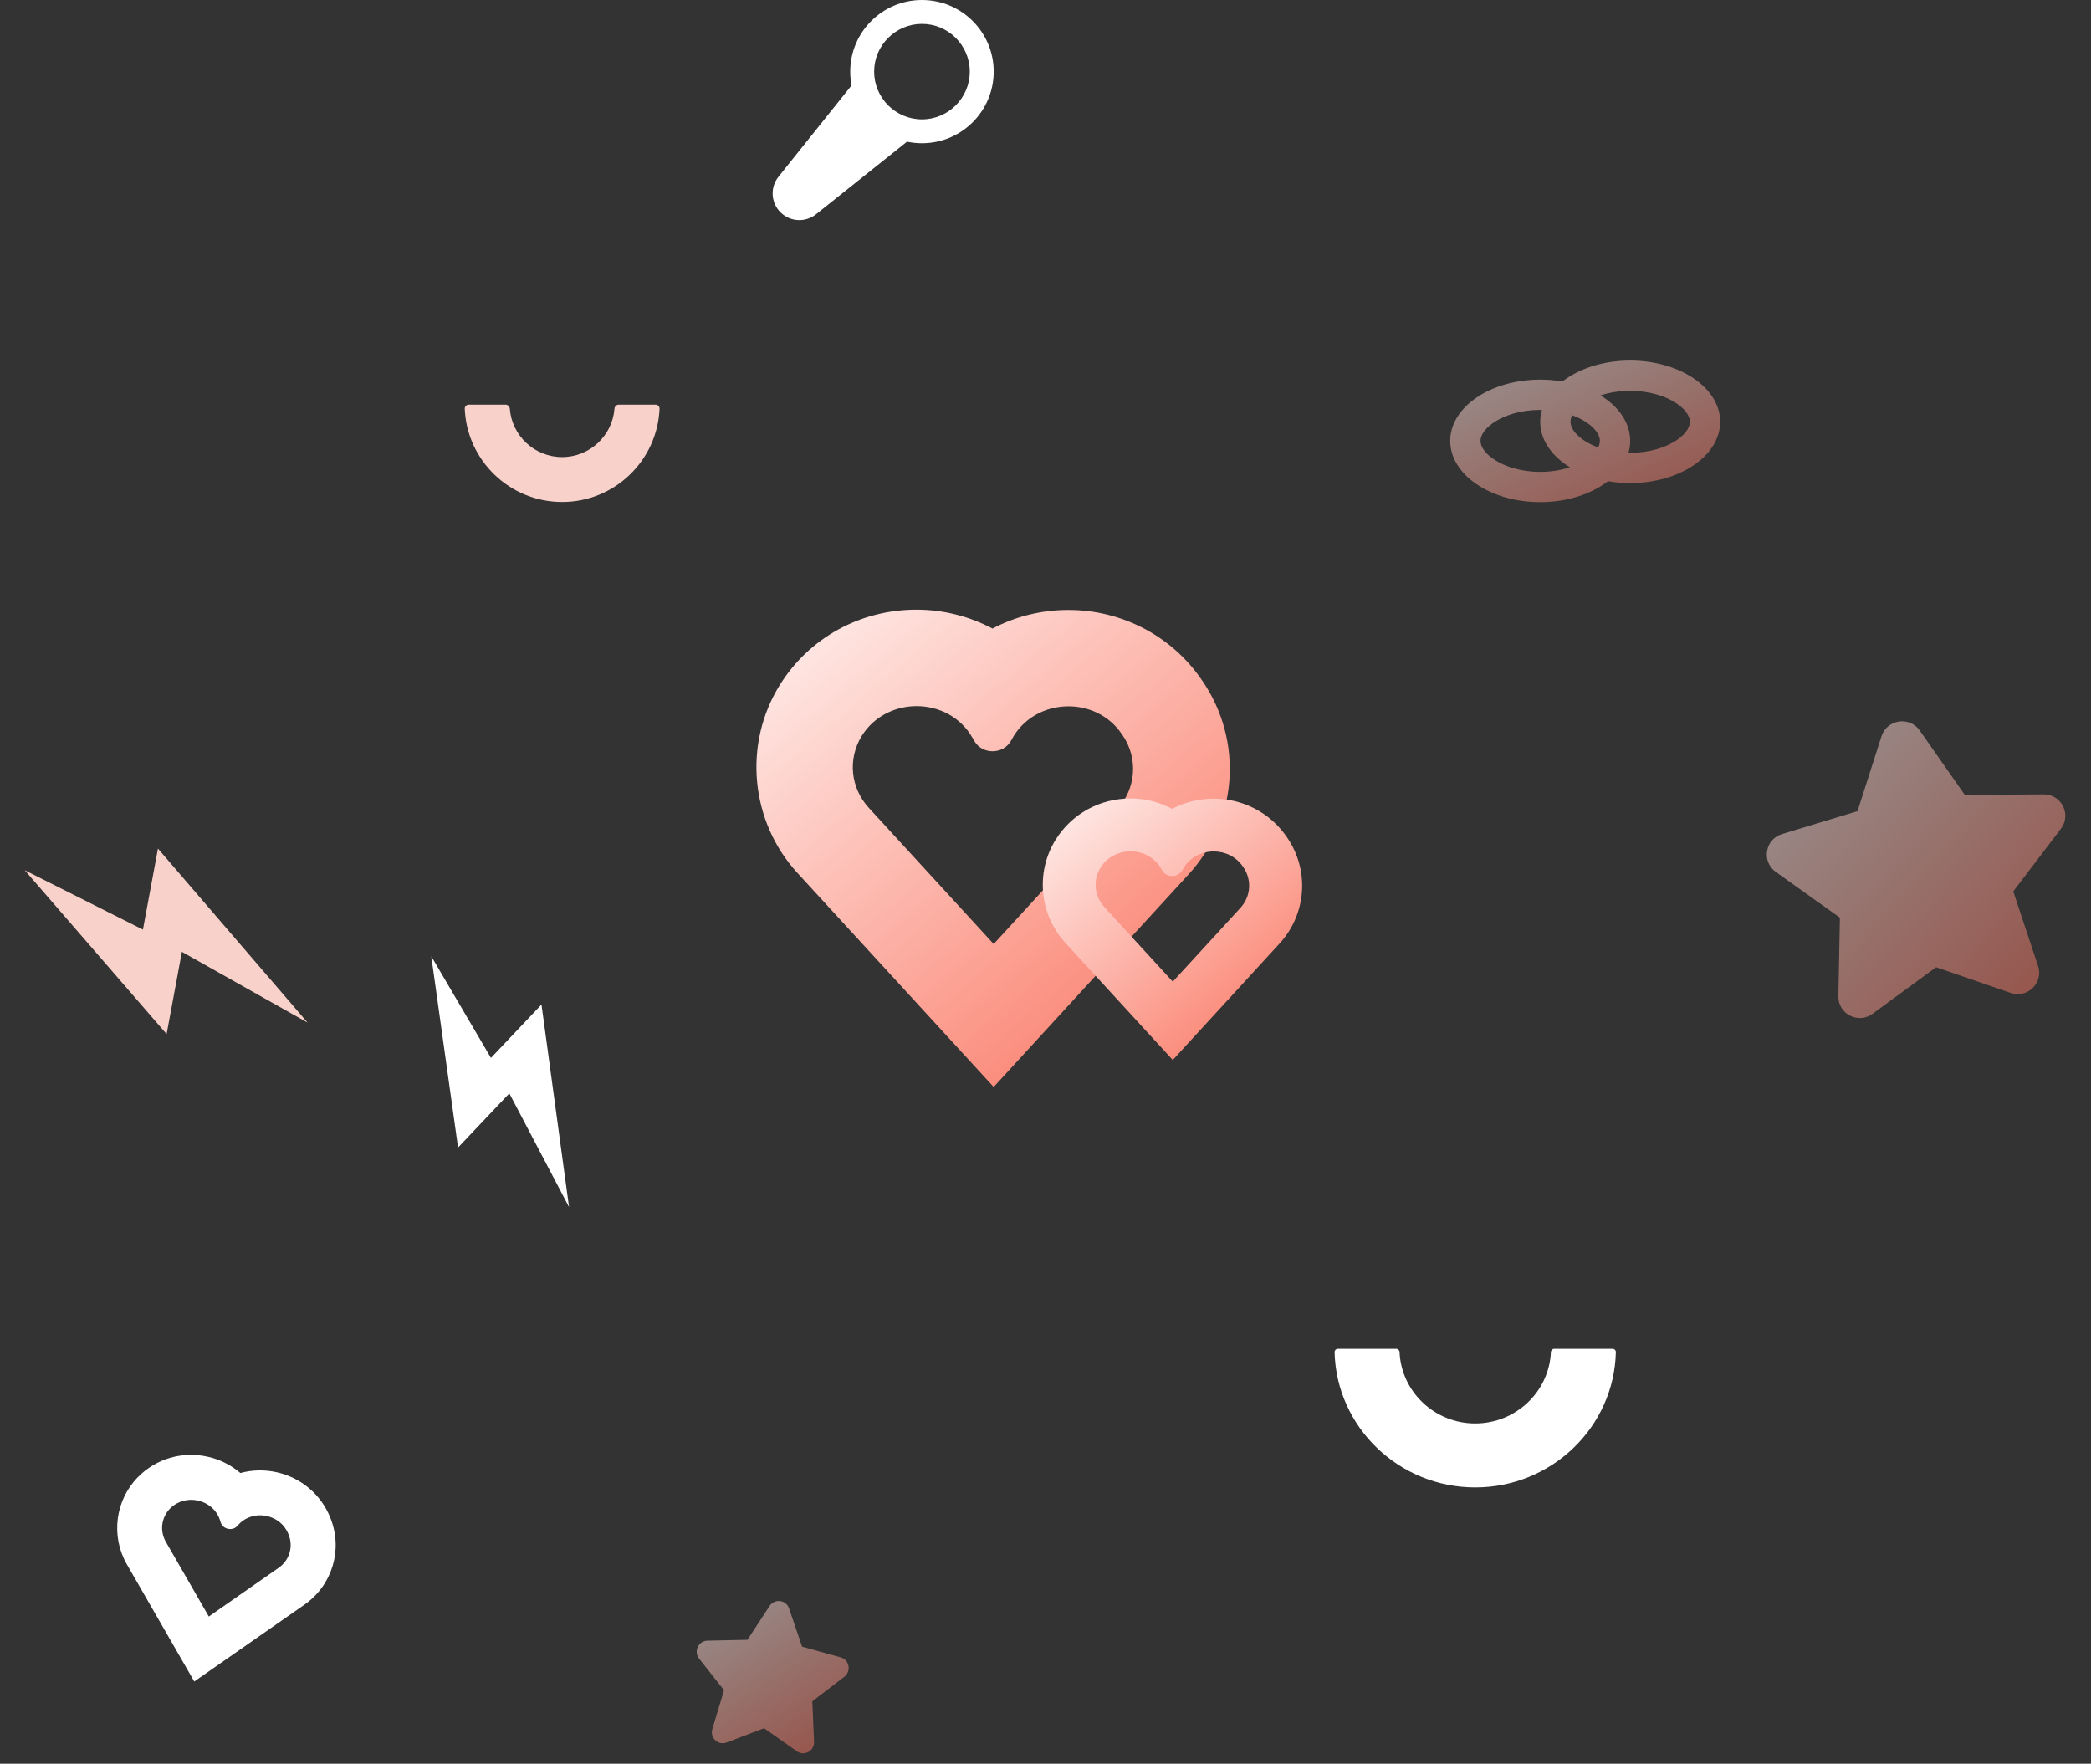
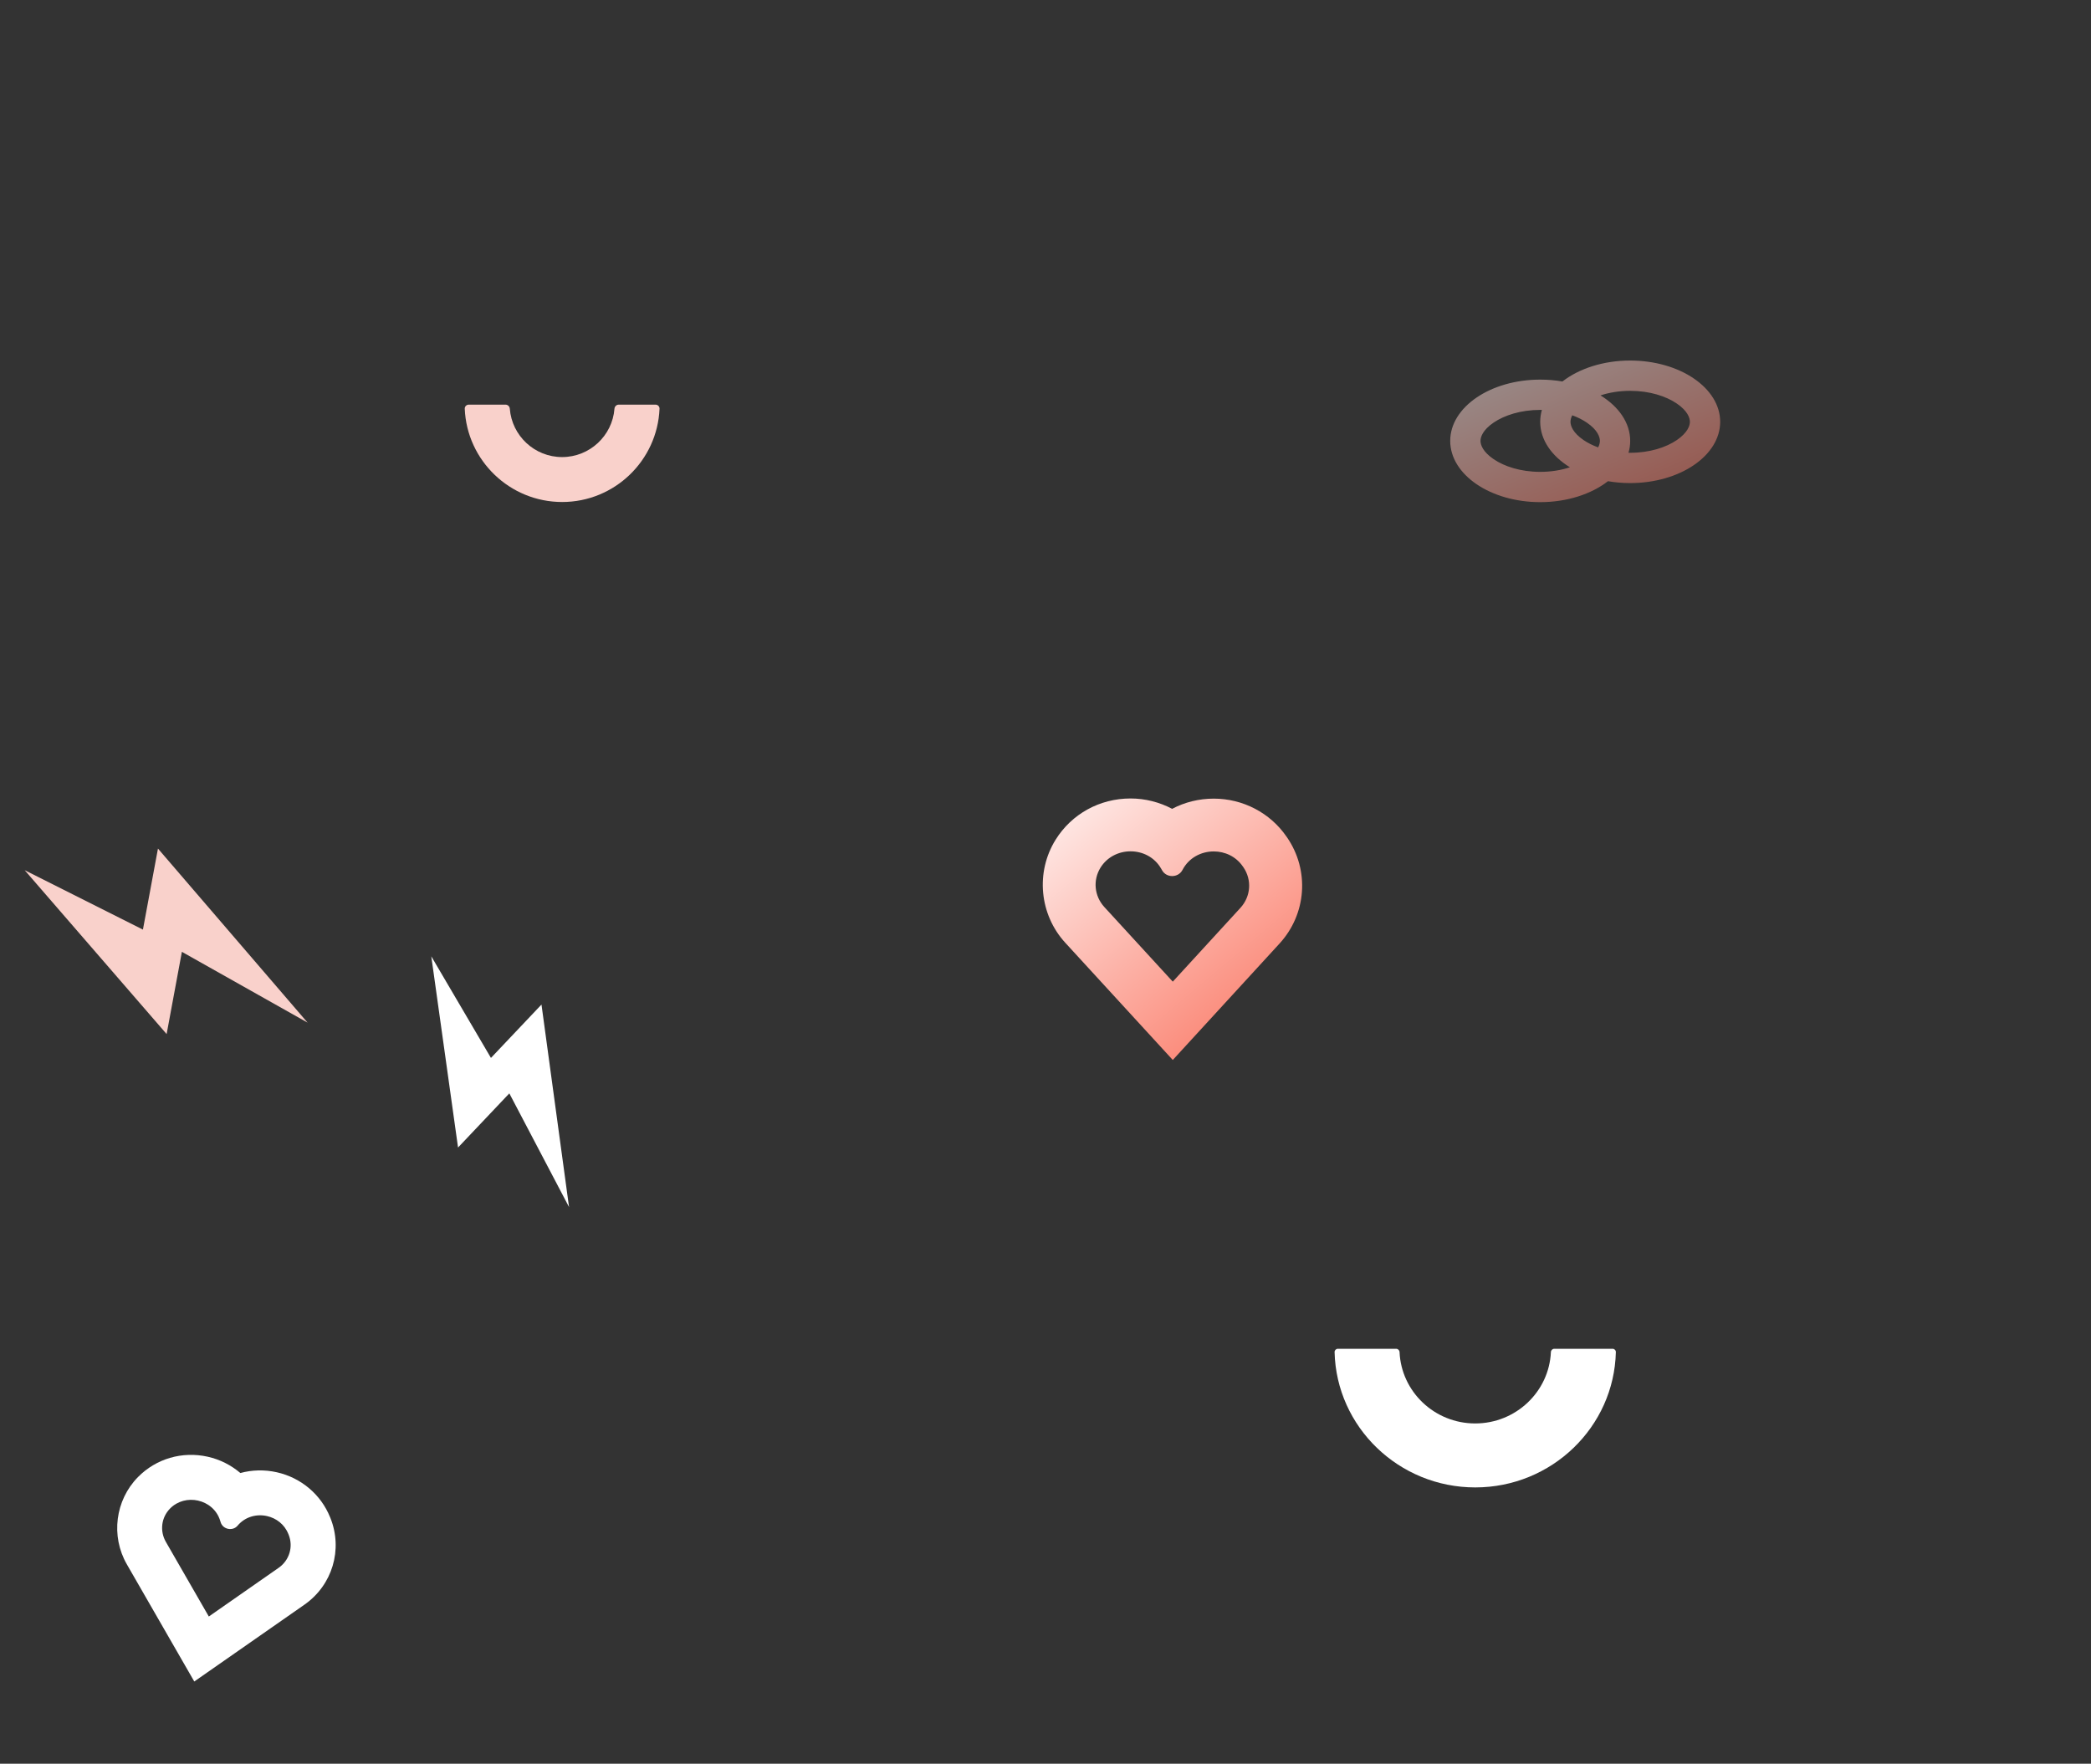
<svg xmlns="http://www.w3.org/2000/svg" width="345" height="291" viewBox="0 0 345 291" fill="none">
  <rect x="0" y="0" width="345" height="291" fill="#333333" stroke="none" />
-   <path opacity="0.5" d="M316.735 120.52L324.179 131.151L337.197 131.07C340.133 131.053 341.81 134.39 340.039 136.727L332.175 147.073L336.266 159.378C337.189 162.151 334.519 164.779 331.745 163.82L319.445 159.583L308.955 167.272C306.592 169.009 303.261 167.29 303.319 164.368L303.571 151.406L292.988 143.853C290.603 142.146 291.214 138.463 294.022 137.609L306.479 133.832L310.43 121.475C311.344 118.685 315.057 118.122 316.735 120.52Z" fill="url(#paint0_linear_2471_87788)" />
-   <path opacity="0.5" d="M130.186 265.368L132.34 271.68L138.706 273.449C140.142 273.849 140.496 275.739 139.306 276.652L134.027 280.694L134.311 287.37C134.375 288.875 132.706 289.808 131.486 288.947L126.07 285.134L119.879 287.492C118.484 288.026 117.097 286.709 117.532 285.267L119.46 278.869L115.345 273.649C114.418 272.47 115.229 270.727 116.719 270.693L123.326 270.55L126.975 264.966C127.81 263.708 129.701 263.945 130.186 265.368Z" fill="url(#paint1_linear_2471_87788)" />
  <path d="M89.341 165.742L93.889 199.156L84.036 180.395L75.574 189.329L71.16 157.784L81.004 174.545L89.341 165.742Z" fill="white" />
  <path d="M26.063 140.006L50.749 168.722L30.01 157.042L27.492 170.611L4.074 143.574L23.582 153.375L26.063 140.006Z" fill="#F9D1CB" />
-   <path d="M151.23 116.504C154.832 116.504 158.419 118.223 160.411 121.66L160.762 122.265C161.416 123.395 162.595 123.952 163.775 123.952C165.002 123.952 166.229 123.331 166.867 122.122C168.78 118.429 172.525 116.535 176.287 116.535C179.619 116.535 182.966 118.016 185.054 121.071L185.213 121.294C187.827 125.098 187.461 130.112 184.321 133.533L163.95 155.752L143.34 133.279C140.311 129.968 139.849 125.194 142.192 121.406C144.233 118.143 147.739 116.504 151.23 116.504ZM151.23 100.588C141.937 100.588 133.505 105.235 128.66 113.018C122.587 122.774 123.782 135.539 131.577 144.038L152.186 166.511L163.95 179.339L175.713 166.511L196.084 144.292C204.245 135.396 205.186 122.233 198.364 112.302L198.204 112.079C193.279 104.917 185.086 100.636 176.287 100.636C171.808 100.636 167.52 101.718 163.759 103.707C159.965 101.702 155.661 100.588 151.23 100.588Z" fill="url(#paint2_linear_2471_87788)" />
  <path d="M186.531 140.46C188.505 140.46 190.47 141.402 191.561 143.285L191.753 143.617C192.111 144.236 192.758 144.541 193.404 144.541C194.076 144.541 194.749 144.201 195.098 143.538C196.146 141.515 198.198 140.477 200.259 140.477C202.084 140.477 203.918 141.288 205.062 142.963L205.15 143.085C206.582 145.169 206.381 147.915 204.66 149.79L193.5 161.963L182.208 149.651C180.549 147.837 180.296 145.221 181.579 143.146C182.697 141.358 184.619 140.46 186.531 140.46ZM186.531 131.74C181.44 131.74 176.82 134.286 174.165 138.55C170.838 143.896 171.493 150.889 175.763 155.545L187.055 167.858L193.5 174.886L199.945 167.858L211.105 155.685C215.577 150.81 216.092 143.599 212.354 138.158L212.267 138.036C209.568 134.112 205.08 131.766 200.259 131.766C197.805 131.766 195.456 132.359 193.395 133.449C191.317 132.351 188.959 131.74 186.531 131.74Z" fill="url(#paint3_linear_2471_87788)" />
  <path d="M32.664 247.58C34.301 247.945 35.757 249.09 36.312 250.854L36.41 251.165C36.592 251.745 37.072 252.118 37.608 252.237C38.166 252.362 38.787 252.204 39.2 251.719C40.445 250.235 42.34 249.754 44.05 250.135C45.564 250.473 46.934 251.485 47.573 253.086L47.623 253.203C48.424 255.197 47.747 257.439 45.972 258.675L34.453 266.708L27.372 254.404C26.332 252.592 26.607 250.375 28.058 248.891C29.317 247.615 31.077 247.226 32.664 247.58ZM34.283 240.346C30.059 239.403 25.754 240.661 22.76 243.707C19.007 247.525 18.252 253.448 20.931 258.101L28.012 270.406L32.054 277.429L38.706 272.791L50.224 264.758C54.839 261.542 56.605 255.655 54.514 250.449L54.464 250.332C52.954 246.577 49.666 243.801 45.667 242.908C43.631 242.454 41.572 242.511 39.66 243.034C38.139 241.738 36.297 240.795 34.283 240.346Z" fill="white" />
  <path d="M102.082 66.762C101.71 66.762 101.411 67.064 101.382 67.435C101.037 71.888 97.299 75.412 92.745 75.412C88.192 75.412 84.46 71.888 84.115 67.435C84.087 67.064 83.788 66.762 83.416 66.762H77.339C76.968 66.762 76.665 67.064 76.68 67.436C77.035 75.982 84.108 82.824 92.753 82.824C101.398 82.824 108.463 75.982 108.818 67.436C108.833 67.064 108.53 66.762 108.158 66.762H102.082Z" fill="#F9D1CB" />
  <path d="M256.445 222.535C256.143 222.535 255.899 222.781 255.886 223.082C255.594 229.617 250.109 234.854 243.396 234.854C236.683 234.854 231.207 229.617 230.917 223.082C230.903 222.781 230.66 222.535 230.358 222.535H220.738C220.436 222.535 220.191 222.782 220.198 223.084C220.495 235.445 230.79 245.409 243.406 245.409C256.022 245.409 266.308 235.445 266.604 223.084C266.611 222.782 266.366 222.535 266.064 222.535H256.445Z" fill="white" />
  <path opacity="0.5" fill-rule="evenodd" clip-rule="evenodd" d="M278.821 69.594C278.821 70.244 278.437 71.399 276.657 72.611C274.902 73.806 272.2 74.705 268.97 74.705C268.876 74.705 268.782 74.705 268.689 74.703C268.873 74.068 268.969 73.412 268.969 72.74C268.969 69.763 267.079 67.087 264.071 65.237C265.484 64.771 267.143 64.483 268.97 64.483C272.2 64.483 274.902 65.382 276.657 66.577C278.437 67.789 278.821 68.944 278.821 69.594ZM259.409 68.518C260.332 68.854 261.139 69.267 261.809 69.723C263.589 70.935 263.973 72.091 263.973 72.74C263.973 73.018 263.903 73.388 263.683 73.816C262.761 73.48 261.953 73.067 261.283 72.611C259.503 71.399 259.119 70.244 259.119 69.594C259.119 69.316 259.19 68.946 259.409 68.518ZM254.403 67.631C254.219 68.266 254.123 68.922 254.123 69.594C254.123 72.571 256.014 75.247 259.022 77.097C257.608 77.564 255.95 77.852 254.122 77.852C250.893 77.852 248.19 76.952 246.436 75.757C244.655 74.545 244.272 73.39 244.272 72.74C244.272 72.091 244.655 70.935 246.436 69.723C248.19 68.529 250.893 67.629 254.122 67.629C254.216 67.629 254.31 67.63 254.403 67.631ZM257.79 62.943C256.617 62.74 255.388 62.633 254.122 62.633C245.923 62.633 239.275 67.158 239.275 72.74C239.275 78.323 245.923 82.848 254.122 82.848C258.581 82.848 262.581 81.51 265.303 79.391C266.476 79.594 267.704 79.702 268.97 79.702C277.17 79.702 283.817 75.176 283.817 69.594C283.817 64.012 277.17 59.486 268.97 59.486C264.511 59.486 260.511 60.825 257.79 62.943Z" fill="url(#paint4_linear_2471_87788)" />
-   <path fill-rule="evenodd" clip-rule="evenodd" d="M160.007 11.817C160.007 7.476 156.464 3.939 152.117 3.939C147.77 3.939 144.227 7.476 144.227 11.817C144.227 16.158 147.77 19.695 152.117 19.695C156.464 19.695 160.007 16.158 160.007 11.817ZM140.282 11.817C140.282 5.294 145.584 0 152.117 0C158.658 0 163.952 5.294 163.952 11.817C163.952 18.34 158.65 23.634 152.117 23.634C151.272 23.634 150.447 23.545 149.651 23.377L134.639 35.355C132.88 36.758 130.355 36.616 128.769 35.024C127.184 33.441 127.041 30.912 128.446 29.163L140.502 14.091C140.358 13.355 140.282 12.595 140.282 11.817Z" fill="white" />
  <defs>
    <linearGradient id="paint0_linear_2471_87788" x1="287.298" y1="113.545" x2="342.398" y2="164.461" gradientUnits="userSpaceOnUse">
      <stop stop-color="white" />
      <stop offset="1" stop-color="#FA715D" />
    </linearGradient>
    <linearGradient id="paint1_linear_2471_87788" x1="116.786" y1="257.814" x2="137.11" y2="290.426" gradientUnits="userSpaceOnUse">
      <stop stop-color="white" />
      <stop offset="1" stop-color="#FA715D" />
    </linearGradient>
    <linearGradient id="paint2_linear_2471_87788" x1="124.804" y1="85.086" x2="203.388" y2="178.087" gradientUnits="userSpaceOnUse">
      <stop stop-color="white" />
      <stop offset="1" stop-color="#FA715D" />
    </linearGradient>
    <linearGradient id="paint3_linear_2471_87788" x1="172.053" y1="123.247" x2="215.107" y2="174.2" gradientUnits="userSpaceOnUse">
      <stop stop-color="white" />
      <stop offset="1" stop-color="#FA715D" />
    </linearGradient>
    <linearGradient id="paint4_linear_2471_87788" x1="239.275" y1="54.888" x2="256.695" y2="94.518" gradientUnits="userSpaceOnUse">
      <stop stop-color="white" />
      <stop offset="1" stop-color="#FA715D" />
    </linearGradient>
  </defs>
</svg>